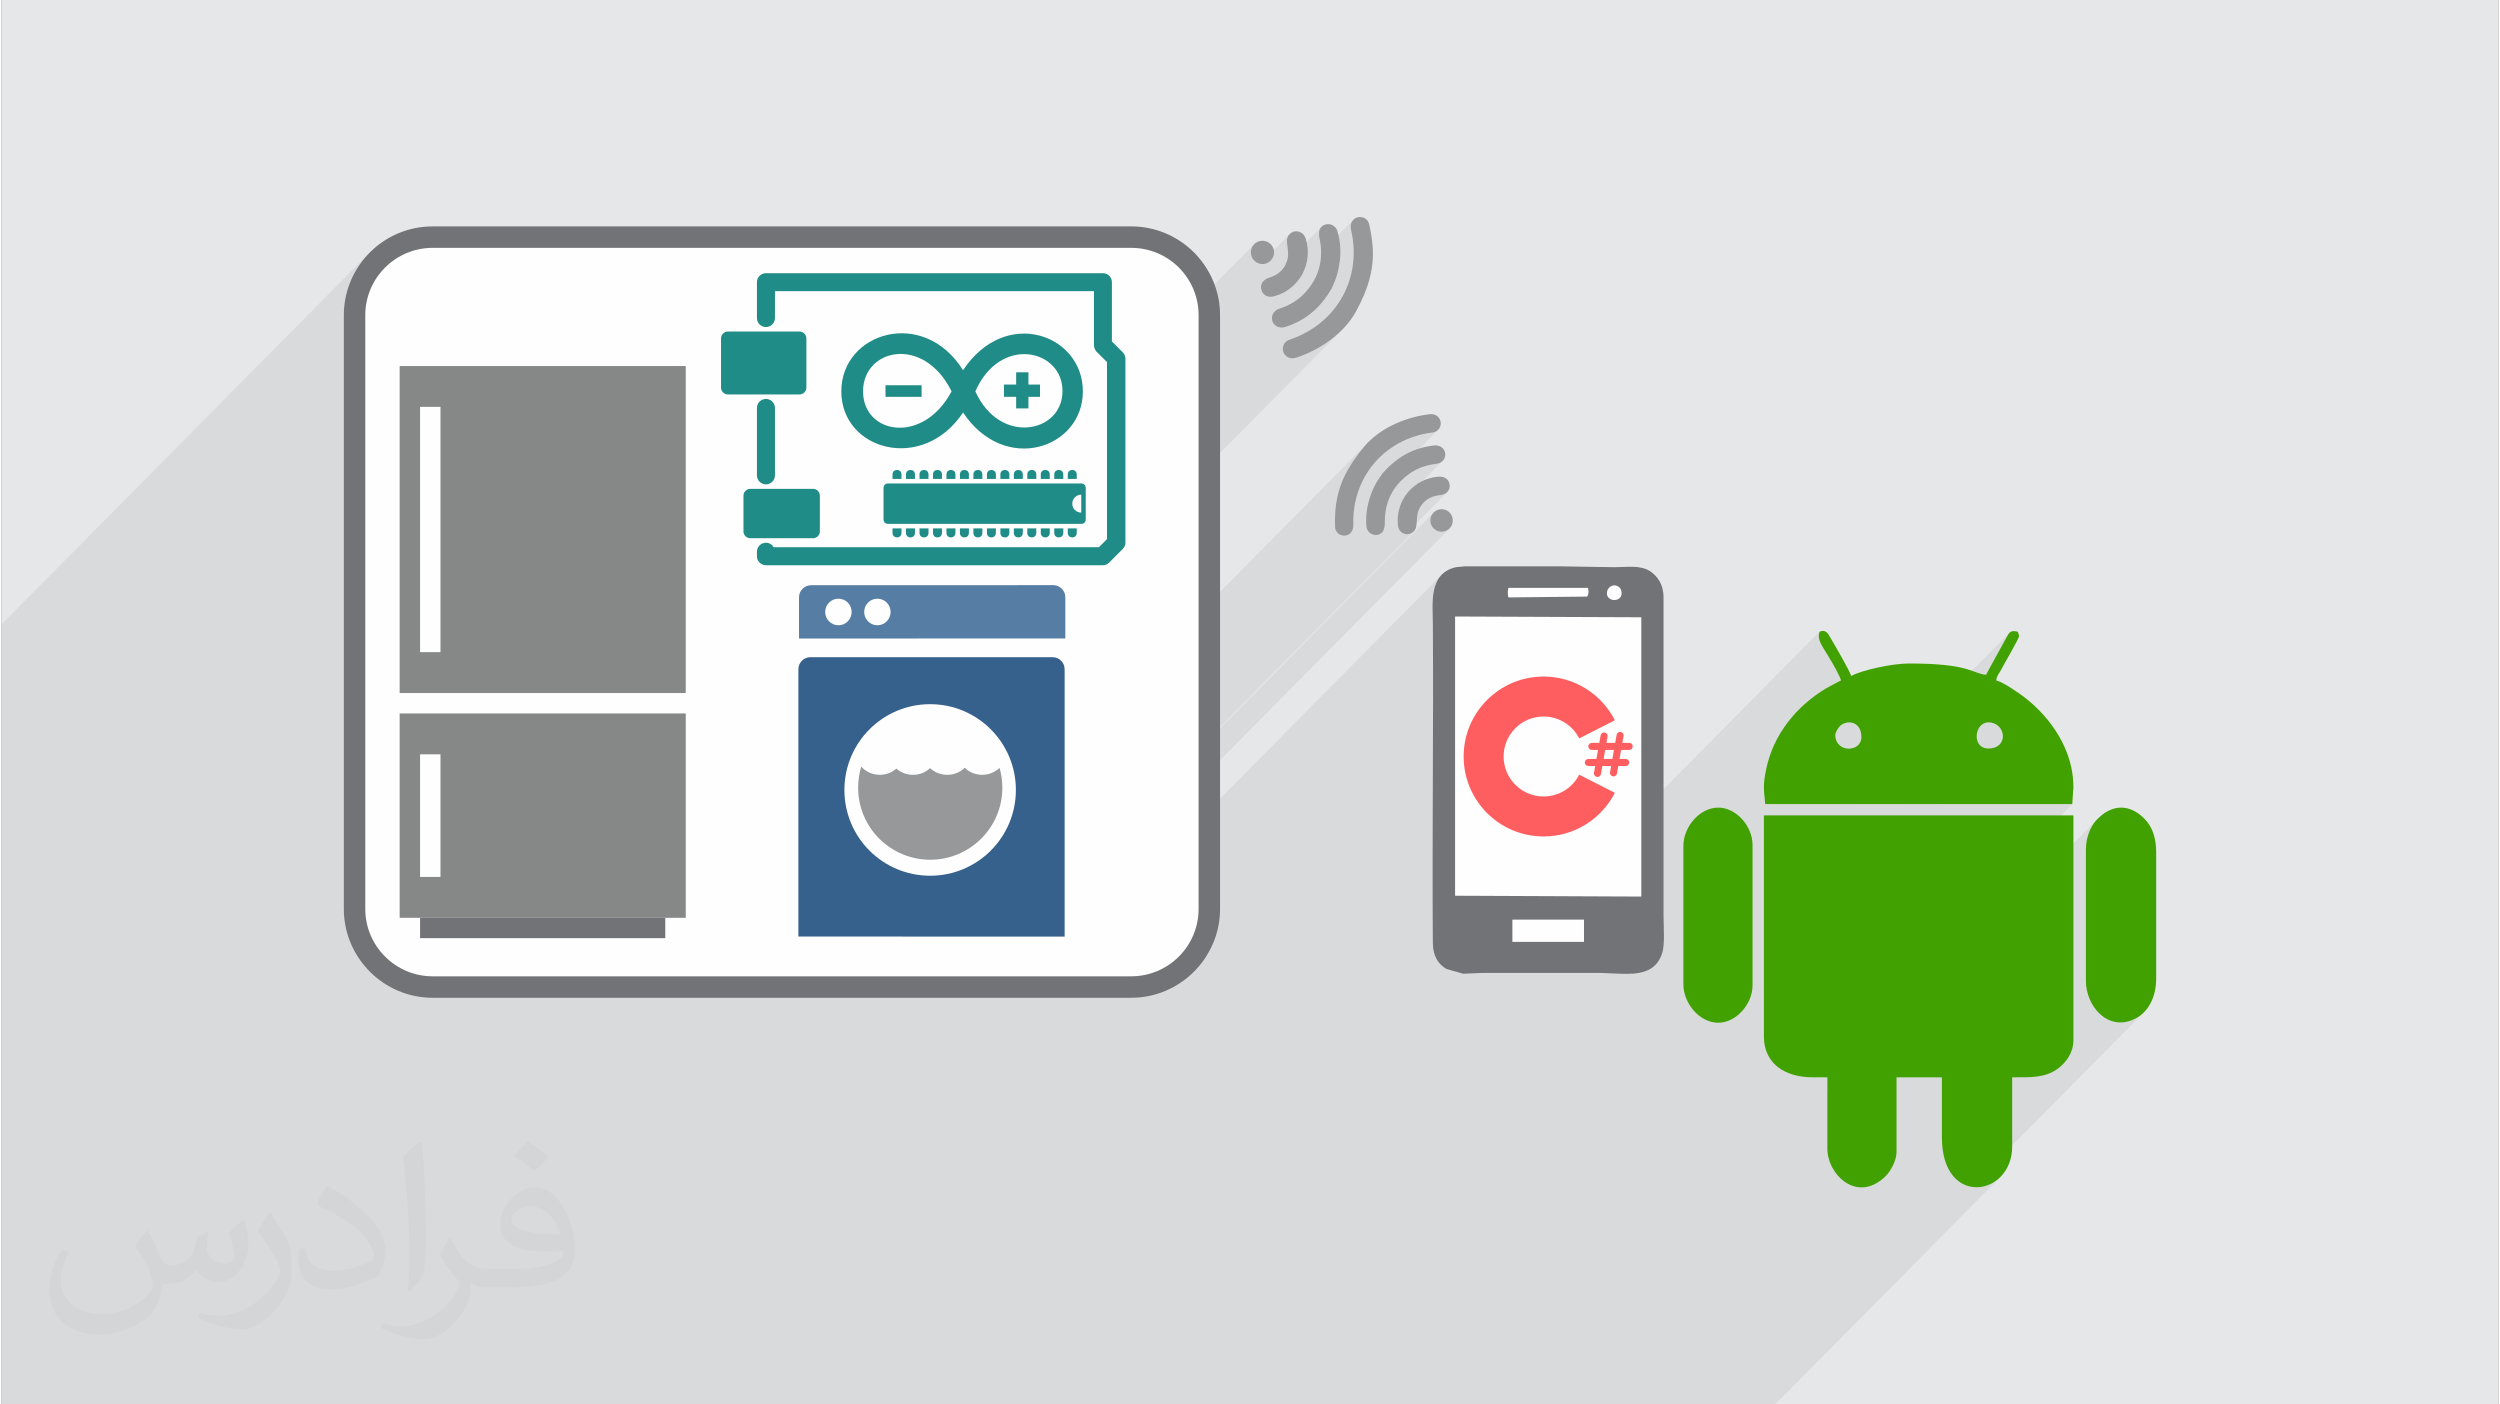
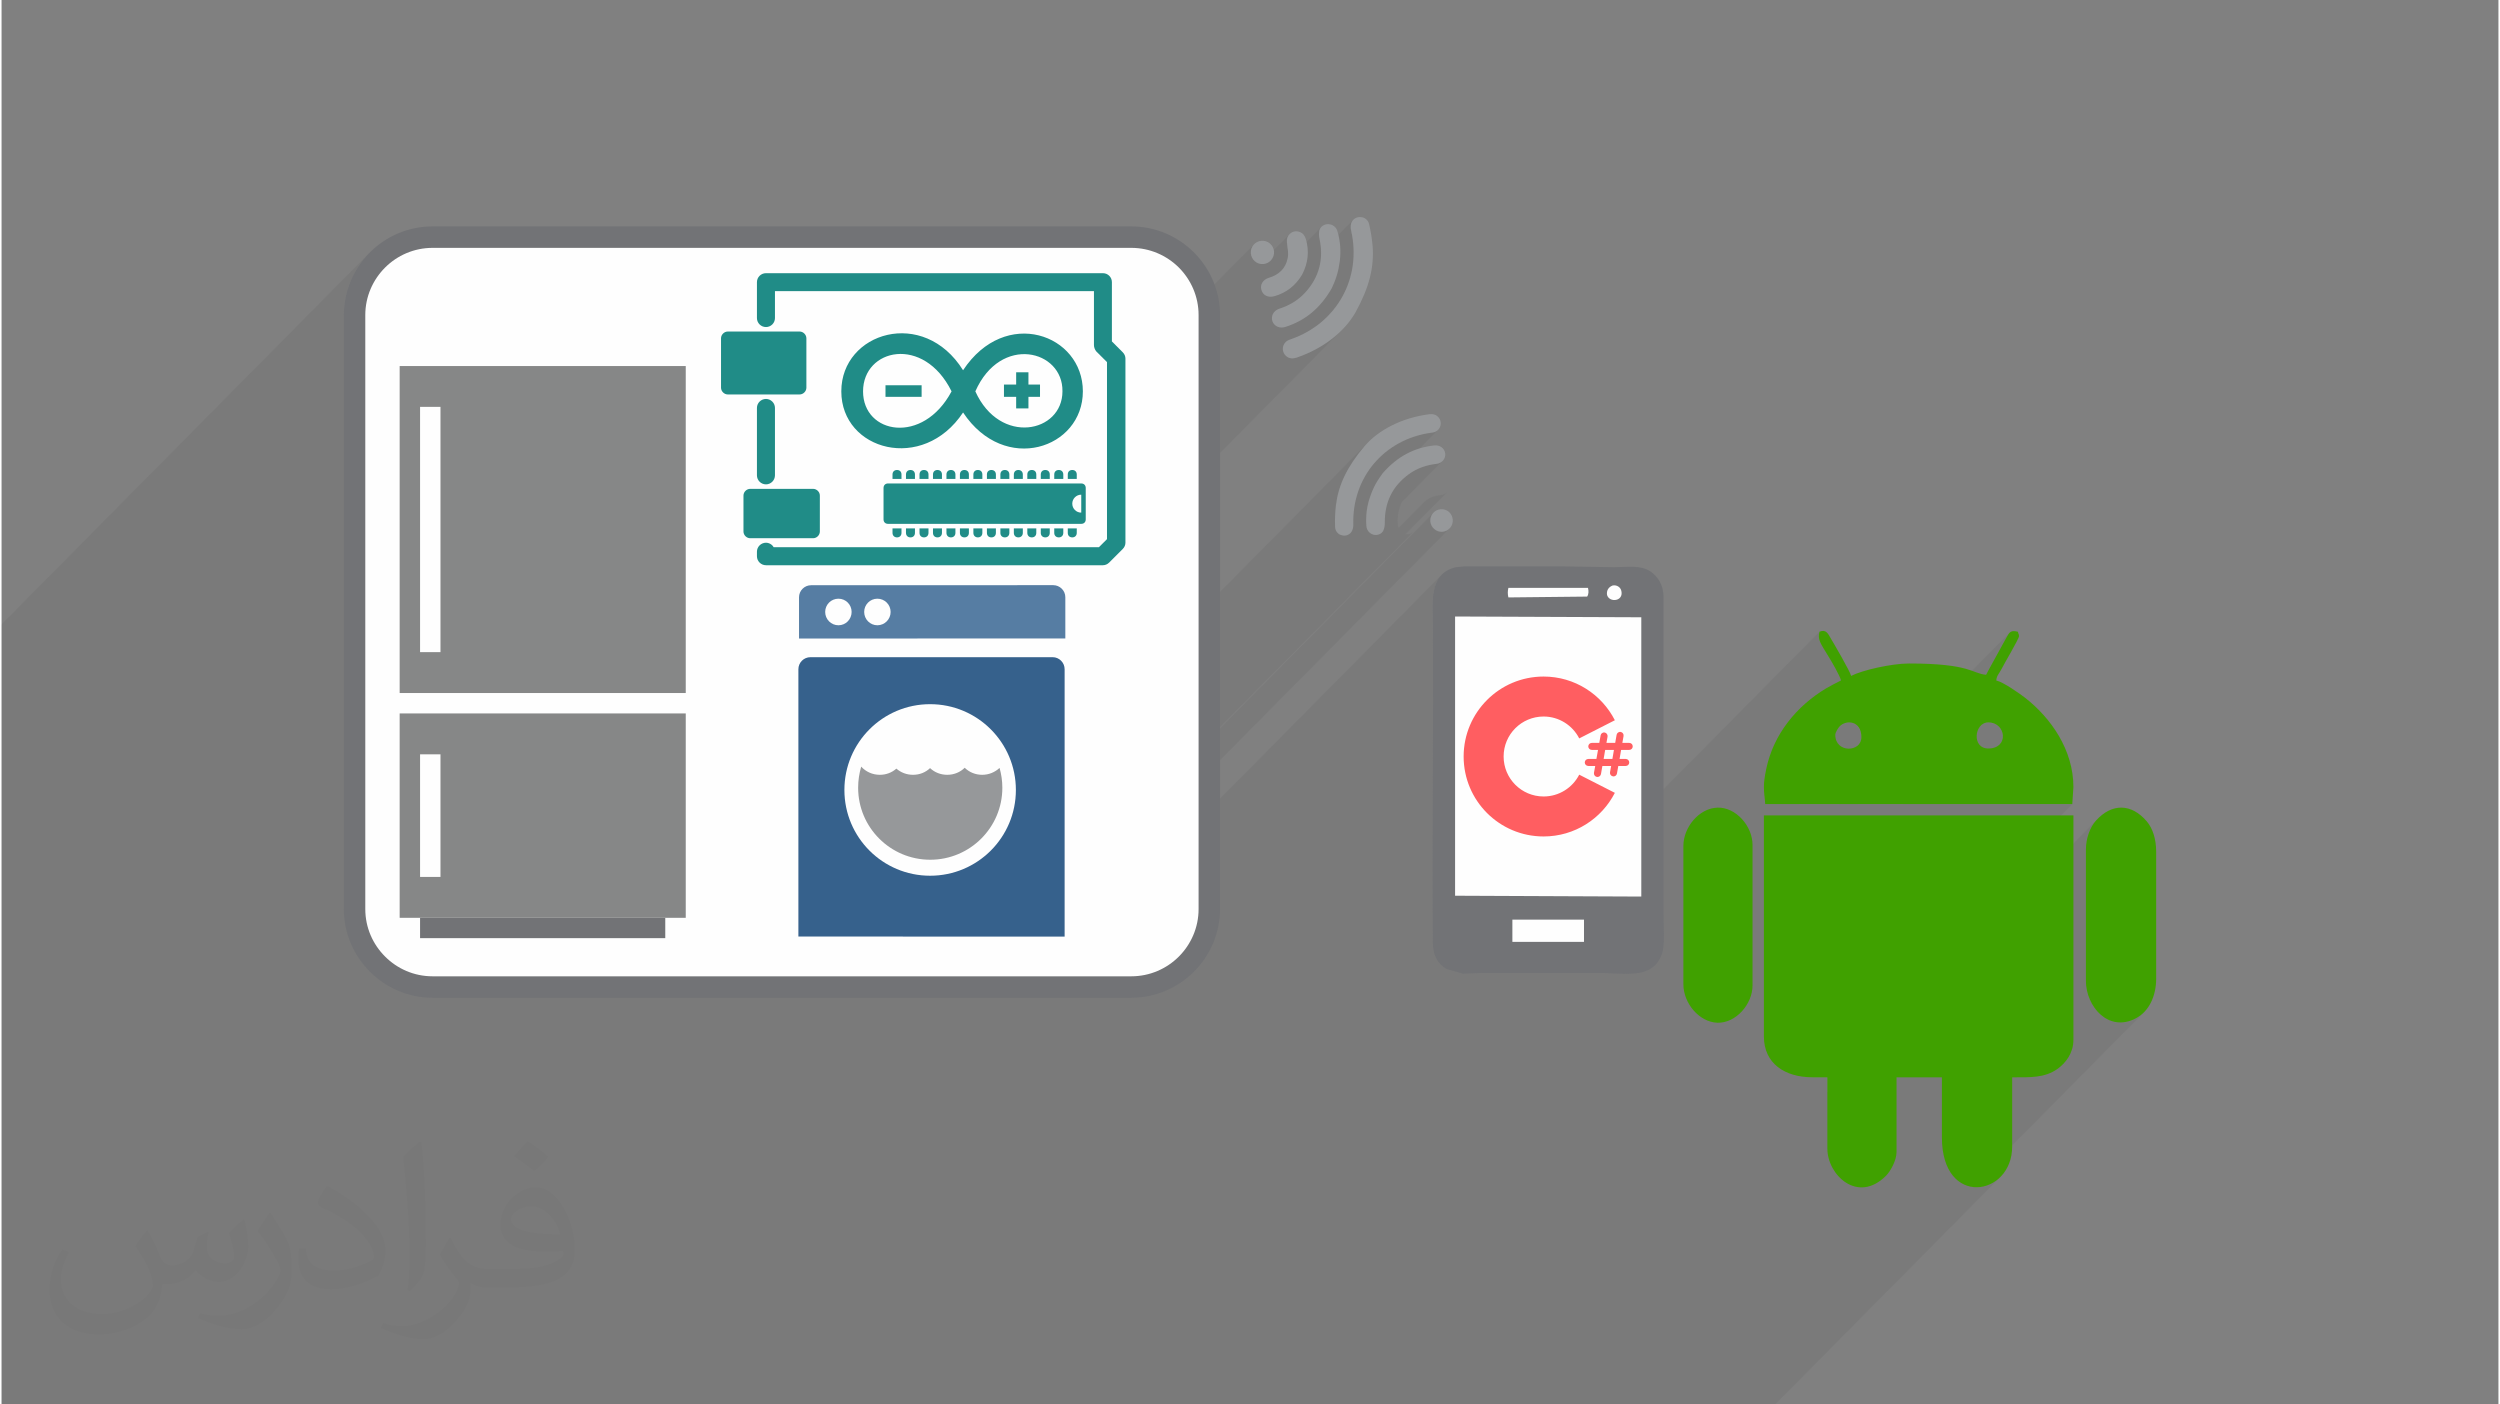
<svg xmlns="http://www.w3.org/2000/svg" xml:space="preserve" width="356px" height="200px" version="1.0" shape-rendering="geometricPrecision" text-rendering="geometricPrecision" image-rendering="optimizeQuality" fill-rule="evenodd" clip-rule="evenodd" viewBox="0 0 35600 20025">
  <rect x="0" y="0" width="35600" height="20025" fill="#808080" stroke="none" />
  <g id="__x0023_Layer_x0020_1">
    <g id="_2954916557600">
-       <path fill="#E6E7E8" d="M0 0l35600 0 0 20025 -35600 0 0 -20025z" />
      <path fill="#373435" fill-opacity="0.078" d="M26204 10360l-1061 1072 -5 -41 -6 -63 -4 -56 -1 -52 2 -54 5 -57 11 -67 15 -78 49 -181 36 -90 981 -991 -10 -30 -17 -38 -22 -45 -25 -48 -26 -47 -25 -45 -23 -38 -17 -29 -46 -75 -37 -61 -28 -50 -21 -42 -13 -37 -6 -34 1 -36 8 -40 -2540 2565 0 -2771 -579 -2 282 -285 15 -38 -2 -49 -6 -20 -10 -18 -13 -15 -16 -12 -18 -9 -20 -6 -21 -1 -21 2 -20 9 -18 12 -15 14 -411 415 -186 -1 287 -291 8 -13 5 -14 4 -15 2 -16 0 -16 -1 -17 -3 -16 -3 -17 -1135 0 -406 409 -354 -1 -316 319 0 -64 -1 -142 -2 -116 -3 -123 4 -125 16 -120 35 -112 60 -96 -3450 3484 0 -548 3587 -3622 -24 23 -26 16 -29 12 -30 5 -31 0 -31 -7 -29 -12 -26 -19 -23 -23 -17 -27 -11 -29 -6 -30 1 -31 6 -30 13 -29 18 -27 -3342 3375 0 -17 3072 -3103 -13 13 -17 12 -16 9 -17 6 -18 4 -18 1 -17 -2 -4 0 596 -601 -20 17 -25 14 -27 10 -32 5 -52 8 -49 13 -44 18 -41 24 -37 30 -370 373 -3 -7 -4 -17 -3 -17 -3 -65 4 -63 9 -61 15 -60 22 -58 8 -18 575 -581 -22 16 -26 11 -30 7 -55 8 -53 10 -52 14 -51 17 -49 20 -48 23 -47 28 -45 31 -81 66 -521 526 1 -15 5 -51 8 -50 10 -50 12 -50 7 -21 982 -992 -6 6 -7 6 -7 5 -7 5 -8 4 -8 4 -8 3 -6 2 -7 1 -7 2 -6 1 -7 2 -7 1 -7 1 -7 0 -122 23 -117 33 -111 42 -106 52 -99 60 -92 68 -85 76 -611 617 7 -39 26 -106 35 -104 44 -104 55 -104 66 -106 78 -109 90 -111 79 -82 -2448 2472 0 -1980 2007 -2028 -101 87 -112 80 -123 73 -133 64 -142 55 -21 5 -20 4 -19 1 -19 -1 -19 -4 -18 -7 -14 -8 574 -579 79 -88 71 -94 61 -100 52 -106 42 -109 32 -114 22 -118 11 -120 -1 -123 -11 -125 -23 -126 -3 -13 -2 -12 -1 -13 0 -13 0 -13 1 -12 2 -13 3 -12 1 -3 1 -4 2 -3 1 -3 1 -3 2 -3 1 -3 2 -3 9 -15 12 -14 -461 466 -4 -86 -17 -107 -3 -15 -2 -15 -2 -15 -1 -15 0 -15 1 -15 2 -15 2 -14 8 -21 10 -18 14 -16 -497 503 0 -2 14 -52 4 -25 2 -25 -1 -26 -1 -25 -3 -26 -4 -26 -3 -26 -3 -25 -2 -20 -1 -20 1 -19 3 -18 6 -17 8 -17 11 -16 14 -15 -423 427 -19 -4 -31 -13 0 0 0 0 -1 0 0 -1 -27 -19 -22 -24 -17 -27 -11 -30 -6 -31 0 -32 7 -31 13 -31 19 -28 -803 812 -1 -3 -24 -91 -32 -88 -40 -84 -48 -79 -56 -74 -61 -68 -69 -62 -73 -55 -80 -48 -83 -41 -88 -32 -92 -24 -95 -14 -98 -5 -9963 0 -98 5 -95 14 -92 24 -87 32 -84 41 -79 48 -74 55 -68 62 -583 589 2 -41 19 -125 31 -121 43 -116 53 -110 64 -105 73 -97 81 -90 -5251 5303 0 11123 25286 0 3224 -3255 -160 115 -184 43 -75 -16 2464 -2488 -58 53 -68 43 -143 51 -133 3 -121 -37 -105 -71 -88 -98 -65 -117 -42 -130 -14 -135 0 -1875 2 -61 9 -59 12 -58 18 -54 20 -51 24 -47 27 -42 29 -36 -3827 3864 0 -207 -210 0 -145 -9 -2 -1 3849 -3886 -1877 0 842 -850 36 -60 9 -68 -17 -68 -41 -60 -64 -42 -85 -16 -68 16 -51 42 -1095 1106 -643 0 1825 -1843 12 -23 12 -23 12 -22 12 -22 11 -22 12 -22 12 -22 13 -22 195 -355 15 -27 14 -22 15 -17 -2418 2442 -574 0 821 -829 42 -52 16 -73 -10 -78 -26 -60 -39 -40 -47 -24 -51 -8 -52 7 -47 20 -41 33z" />
      <path fill="#727376" fill-rule="nonzero" d="M6145 3228l9963 0c347,0 664,142 893,371 229,230 372,546 372,893l0 8469c0,347 -143,664 -372,893 -229,229 -546,372 -893,372l-9963 0c-348,0 -665,-143 -894,-372 -228,-229 -371,-545 -371,-893l0 -8469c0,-348 143,-664 371,-893 229,-229 546,-371 894,-371z" />
      <path fill="#96989A" d="M19436 6358c195,-225 524,-401 920,-452 56,-7 104,7 138,52 36,49 34,116 -5,163 -15,18 -35,31 -57,39 -17,5 -35,9 -54,10 -665,94 -1124,636 -1105,1306 1,33 -5,66 -20,96 -4,7 -9,14 -14,21 -31,36 -79,52 -125,40 -21,-4 -41,-13 -57,-27 -27,-23 -43,-56 -44,-92 -4,-101 0,-204 11,-304 37,-292 155,-549 412,-852z" />
      <path fill="#96989A" d="M19692 6747c211,-240 448,-364 734,-396 80,-9 146,39 157,111 10,72 -40,141 -123,151 -147,17 -282,63 -400,151 -231,170 -340,400 -338,685 1,39 -5,78 -20,114 -25,52 -85,74 -140,61 -21,-5 -39,-15 -55,-28 -30,-26 -47,-62 -48,-101 -10,-137 7,-274 51,-404 21,-65 48,-128 80,-188 35,-64 79,-122 102,-156z" />
-       <path fill="#96989A" d="M20053 7016c117,-131 261,-206 436,-220 88,-6 151,41 158,119 7,78 -48,136 -136,145 -143,13 -251,83 -307,215 -24,59 -24,130 -29,195 -4,54 -17,98 -66,127 -42,27 -96,26 -137,-1 -42,-25 -58,-64 -64,-111 -16,-176 35,-332 145,-469z" />
      <path fill="#96989A" d="M20654 7525c-58,68 -159,76 -226,18 -68,-57 -76,-158 -19,-226 57,-68 159,-76 227,-19 0,1 0,1 1,1 65,59 73,159 17,226l0 0z" />
      <path fill="#96989A" d="M19304 4454c-152,267 -450,513 -841,645 -55,18 -106,14 -150,-24 -47,-43 -59,-112 -28,-167 12,-21 29,-39 49,-51 17,-9 35,-16 53,-22 655,-230 1010,-873 855,-1548 -8,-33 -8,-68 0,-101 3,-9 6,-17 11,-25 23,-43 69,-68 118,-66 22,0 44,5 64,16 32,18 55,48 63,84 24,102 41,207 50,311 23,303 -45,587 -244,948z" />
      <path fill="#96989A" d="M18965 4111c-165,287 -380,461 -663,551 -79,25 -156,-10 -182,-80 -25,-71 12,-151 94,-179 145,-47 273,-121 375,-234 199,-219 263,-475 203,-764 -10,-39 -10,-80 -3,-119 15,-58 71,-92 130,-90 21,1 42,6 61,17 36,19 61,53 69,93 39,136 49,279 31,419 -9,70 -23,140 -44,207 -21,72 -54,140 -71,179z" />
      <path fill="#96989A" d="M18545 3912c-92,156 -223,262 -397,311 -89,25 -163,-11 -185,-88 -23,-78 21,-148 108,-175 143,-42 238,-135 267,-280 13,-65 -1,-137 -9,-204 -7,-55 -3,-102 40,-142 37,-36 92,-46 140,-26 47,16 72,53 87,99 52,175 32,343 -51,505z" />
      <path fill="#96989A" d="M17832 3518c44,-80 145,-109 225,-65 81,45 110,146 65,226 -44,81 -145,110 -226,65 0,0 0,0 -1,-1 -78,-45 -106,-145 -63,-225l0 0z" />
      <path fill="#40A100" d="M25127 14778c0,384 297,582 695,582l210 0 0 1018c0,373 432,791 837,385 63,-64 149,-217 149,-336l0 -1067 647 0 0 857c0,1007 1002,845 1002,129l0 -986c249,0 465,13 652,-124 112,-83 221,-221 221,-409l0 -3201 -4413 0 0 3152zm-1148 -2716l0 1972c0,269 225,540 486,548 264,7 500,-266 500,-531l0 -2005c0,-266 -236,-539 -500,-531 -261,8 -486,278 -486,547zm5739 49l0 1875c0,362 320,739 711,534 191,-100 291,-321 291,-566l0 -1811c0,-179 -49,-332 -134,-432 -216,-254 -496,-266 -727,-8 -79,88 -141,245 -141,408zm-3573 -1633c0,-35 38,-95 59,-118 93,-102 313,-87 313,150 0,220 -372,229 -372,-32zm2182 -178c254,0 298,372 0,372 -242,0 -201,-372 0,-372zm-2408 -1293c-28,114 7,153 142,375 39,63 150,255 165,320 -74,39 -142,71 -211,112 -424,254 -752,656 -855,1150 -48,228 -35,287 -14,500l4378 0 16 -242c0,-531 -321,-985 -686,-1271 -83,-64 -313,-226 -414,-249 7,-73 38,-92 71,-156 42,-84 253,-438 253,-474 0,-37 -6,-19 -16,-65 -101,-24 -119,3 -162,81l-195 355c-34,59 -63,115 -96,178 -199,-16 -217,-161 -1099,-161 -246,0 -668,95 -825,177 -15,-64 -240,-451 -290,-534 -39,-67 -66,-135 -162,-96z" />
      <path fill="#727376" d="M20736 8087c-397,91 -329,522 -329,816 11,1509 -12,3040 0,4538 0,192 79,306 193,374l238 68 272 -11 1701 0 261 11c261,11 511,-11 601,-284 46,-113 23,-397 23,-544 0,-374 0,-760 0,-1134l0 -3403c0,-193 -91,-306 -193,-375 -147,-90 -317,-56 -510,-56l-760 -12 -193 0 -193 0 -204 0 -193 0 -170 0 -170 0 -136 0 -113 0 -125 12z" />
      <path fill="#FEFEFE" d="M22891 8484c-11,-68 23,-114 79,-136 57,-12 114,22 125,79 34,147 -170,170 -204,57z" />
      <path fill="#FEFEFE" d="M22607 8506l-1123 12c-11,-46 -11,-91 0,-136l1135 0c11,45 11,90 -12,124z" />
      <path fill="#FEFEFE" d="M20724 8790l2655 11 0 3982 -2655 -12 0 -3981z" />
      <path fill="#FEFEFE" d="M21541 13112l1021 0 0 317 -1021 0 0 -317z" />
      <g>
        <path fill="#FF5E61" fill-rule="nonzero" d="M22494 11045c-94,185 -287,311 -508,311 -315,0 -570,-255 -570,-570 0,-315 255,-570 570,-570 221,0 414,127 508,312l508 -259c-189,-370 -573,-623 -1016,-623 -630,0 -1140,511 -1140,1140 0,630 510,1140 1140,1140 443,0 827,-253 1016,-622l-508 -259z" />
        <path fill="#FF5E61" fill-rule="nonzero" d="M23207 10692c28,0 50,-22 50,-50 0,-28 -22,-50 -50,-50l-98 0 17 -97c5,-28 -13,-54 -40,-59 -28,-5 -54,14 -59,41l-20 115 -125 0 16 -89c4,-28 -14,-54 -41,-59 -28,-5 -54,14 -58,41l-19 107 -106 0c-28,0 -51,22 -51,50 0,28 23,50 51,50l88 0 -23 129 -115 0c-28,0 -51,22 -51,50 0,28 23,50 51,50l98 0 -18 98c-4,27 14,53 41,58 3,0 6,1 9,1 24,0 45,-17 50,-42l20 -115 125 0 -16 90c-5,27 13,53 41,58 3,0 6,1 9,1 24,0 45,-17 49,-42l19 -107 106 0c28,0 50,-22 50,-50 0,-28 -22,-50 -50,-50l-88 0 22 -129 116 0zm-240 129l0 0 -125 0 22 -129 125 0 -22 129z" />
      </g>
      <path fill="#373435" fill-opacity="0.031" d="M2082 17547c68,103 112,202 155,312 32,64 49,183 199,183 44,0 107,-14 163,-45 63,-33 111,-83 136,-159l60 -202 146 -72 10 10c-20,76 -25,149 -25,206 0,169 146,233 262,233 68,0 129,-33 129,-95 0,-80 -34,-216 -78,-338 68,-68 136,-136 214,-192l12 7c34,144 53,286 53,381 0,93 -41,196 -75,264 -70,132 -194,237 -344,237 -114,0 -241,-57 -328,-163l-5 0c-82,101 -208,194 -412,194l-63 0c-10,134 -39,229 -83,314 -121,237 -480,404 -818,404 -470,0 -706,-272 -706,-633 0,-223 73,-431 185,-578l92 37c-70,134 -116,262 -116,386 0,338 274,499 592,499 293,0 657,-187 723,-404 -25,-237 -114,-349 -250,-565 41,-72 94,-145 160,-221l12 0zm5421 -1274c99,62 196,136 291,220 -53,75 -119,143 -201,202 -95,-76 -190,-142 -287,-212 66,-74 131,-146 197,-210zm51 926c-160,0 -291,105 -291,183 0,167 320,219 703,217 -48,-196 -216,-400 -412,-400zm-359 895c208,0 390,-7 529,-42 155,-39 286,-117 286,-171 0,-14 0,-31 -5,-45 -87,8 -187,8 -274,8 -281,0 -498,-64 -582,-223 -22,-43 -37,-92 -37,-148 0,-153 66,-303 182,-406 97,-85 204,-139 313,-139 197,0 354,159 464,409 60,136 102,293 102,491 0,132 -37,243 -119,325 -153,149 -435,205 -867,205l-196 0 0 0 -51 0c-107,0 -184,-19 -245,-66l-10 0c3,24 5,49 5,72 0,97 -32,221 -97,320 -192,286 -400,410 -580,410 -182,0 -405,-70 -606,-161l36 -70c65,27 155,45 279,45 325,0 752,-313 805,-618 -12,-25 -33,-58 -65,-93 -95,-114 -155,-208 -211,-307 48,-95 92,-172 133,-240l17 -2c139,283 265,446 546,446l44 0 0 0 204 0zm-1408 299c24,-130 27,-277 27,-413l0 -202c0,-377 -49,-926 -88,-1283 68,-74 163,-160 238,-218l22 6c51,449 63,971 63,1452 0,126 -5,249 -17,340 -7,114 -73,200 -214,332l-31 -14zm-1449 -596c7,177 94,317 398,317 189,0 349,-49 526,-134 32,-14 49,-33 49,-49 0,-112 -85,-258 -228,-392 -139,-126 -323,-237 -495,-311 -59,-25 -78,-52 -78,-77 0,-51 68,-159 124,-235l19 -2c197,103 418,256 580,427 148,157 240,315 240,489 0,128 -38,249 -102,361 -215,109 -446,191 -674,191 -277,0 -466,-129 -466,-435 0,-33 0,-84 12,-150l95 0zm-501 -503l173 278c63,103 121,214 121,392l0 227c0,183 -117,379 -306,573 -148,132 -279,188 -400,188 -180,0 -386,-56 -624,-159l27 -70c75,20 162,37 269,37 342,-2 692,-252 852,-557 19,-35 27,-68 27,-91 0,-35 -20,-74 -34,-109 -88,-165 -185,-316 -292,-454 56,-88 112,-173 173,-258l14 3z" />
      <path fill="#FEFEFE" fill-rule="nonzero" d="M16108 3534l-9963 0c-264,0 -504,108 -677,281 -174,174 -282,414 -282,677l0 8469c0,264 108,504 282,677 173,174 413,282 677,282l9963 0c264,0 504,-108 677,-281 174,-174 282,-414 282,-678l0 -8469c0,-264 -108,-503 -281,-677 -174,-173 -414,-281 -678,-281z" />
      <g>
        <rect fill="#727376" x="5967" y="13085" width="3496" height="291" />
        <path fill="#868787" d="M5676 5219l0 4662 4079 0 0 -4662 -4079 0zm582 4079l-291 0 0 -3497 291 0 0 3497z" />
        <path fill="#868787" d="M5676 13086l4079 0 0 -2914 -4079 0 0 2914zm291 -2331l291 0 0 1748 -291 0 0 -1748z" />
        <g>
          <path fill="#567DA3" d="M11932 8915c105,0 188,-86 188,-190 0,-104 -83,-189 -188,-189 -105,0 -189,85 -189,189 0,104 84,190 189,190l0 0zm555 0c105,0 189,-86 189,-190 0,-104 -84,-189 -189,-189 -104,0 -188,85 -188,189 0,104 84,190 188,190l0 0zm2507 -572c95,0 173,77 173,172l0 588 -3797 1 0 -588c0,-95 78,-172 172,-172l3452 -1z" />
        </g>
        <g>
          <path fill="#36618C" d="M13239 12486c676,0 1223,-547 1223,-1223 0,-675 -547,-1223 -1223,-1223 -675,0 -1222,548 -1222,1223 0,676 547,1223 1222,1223l0 0zm-1878 867l0 -3811c0,-95 77,-172 172,-172l3453 0c94,0 171,77 171,172l0 3812 -3796 -1z" />
        </g>
        <path fill="#96989A" d="M14230 10951c25,89 39,183 39,281 0,566 -461,1026 -1028,1026 -568,0 -1028,-460 -1028,-1026 0,-106 16,-207 44,-303l0 2c66,72 160,116 265,116 91,0 173,-32 237,-89l-2 0c65,57 148,89 239,89 94,0 180,-35 243,-96l0 1c64,60 149,95 245,95 97,0 186,-38 249,-101l0 1c64,63 152,100 249,100 94,0 182,-37 247,-98l1 2z" />
        <path fill="#208C87" d="M15703 8059l-4804 0c-71,0 -129,-58 -129,-128l0 -65c0,-70 58,-128 129,-128 44,0 89,26 109,64l4638 0 115 -115 0 -2524 -154 -154c-19,-25 -32,-57 -32,-89l0 -769 -4548 0 0 384c0,71 -58,128 -128,128 -71,0 -129,-57 -129,-128l0 -512c0,-71 58,-128 129,-128l4804 0c71,0 128,57 128,128l0 845 154 154c26,26 39,58 39,90l0 2626c0,32 -13,64 -39,90l-192 192c-26,26 -58,39 -90,39z" />
        <path fill="#208C87" d="M10899 6906c-71,0 -129,-58 -129,-129l0 -961c0,-70 58,-128 129,-128 70,0 128,58 128,128l0 961c0,71 -58,129 -128,129z" />
        <path fill="#208C87" d="M11379 5624l-1025 0c-51,0 -96,-45 -96,-96l0 -705c0,-51 45,-96 96,-96l1025 0c51,0 96,45 96,96l0 705c0,51 -45,96 -96,96z" />
        <path fill="#208C87" d="M11571 7674l-897 0c-51,0 -96,-44 -96,-96l0 -512c0,-52 45,-96 96,-96l897 0c51,0 96,44 96,96l0 512c0,52 -45,96 -96,96z" />
        <path fill="#208C87" d="M11973 5580c0,844 1164,1164 1736,301 592,892 1708,514 1708,-301 0,-815 -1106,-1213 -1708,-301 -562,-902 -1736,-543 -1736,301l0 0zm310 0c0,-611 864,-805 1262,0 -408,767 -1262,611 -1262,0l0 0zm1601 0c359,-815 1252,-592 1242,0 0,592 -893,776 -1242,0z" />
        <path fill="#208C87" d="M12603 5658l515 0 0 -165 -515 0 0 165z" />
        <path fill="#208C87" d="M14466 5658l-174 0 0 -175 174 0 0 -175 175 0 0 175 165 0 0 175 -165 0 0 165 -175 0 0 -165z" />
        <path fill="#208C87" d="M12959 6701c-38,0 -64,25 -64,64l0 64 128 0 0 -64c0,-39 -25,-64 -64,-64z" />
        <path fill="#208C87" d="M12767 6701c-38,0 -64,25 -64,64l0 64 128 0 0 -64c0,-39 -25,-64 -64,-64z" />
        <path fill="#208C87" d="M13152 6701c-39,0 -64,25 -64,64l0 64 128 0 0 -64c0,-39 -26,-64 -64,-64z" />
        <path fill="#208C87" d="M13344 6701c-39,0 -64,25 -64,64l0 64 128 0 0 -64c0,-39 -26,-64 -64,-64z" />
        <path fill="#208C87" d="M13536 6701c-38,0 -64,25 -64,64l0 64 128 0 0 -64c0,-39 -26,-64 -64,-64z" />
        <path fill="#208C87" d="M13728 6701c-38,0 -64,25 -64,64l0 64 128 0 0 -64c0,-39 -25,-64 -64,-64z" />
        <path fill="#208C87" d="M13920 6701c-38,0 -64,25 -64,64l0 64 128 0 0 -64c0,-39 -25,-64 -64,-64z" />
        <path fill="#208C87" d="M14113 6701c-39,0 -64,25 -64,64l0 64 128 0 0 -64c0,-39 -26,-64 -64,-64z" />
        <path fill="#208C87" d="M14305 6701c-39,0 -64,25 -64,64l0 64 128 0 0 -64c0,-39 -26,-64 -64,-64z" />
        <path fill="#208C87" d="M14497 6701c-38,0 -64,25 -64,64l0 64 128 0 0 -64c0,-39 -26,-64 -64,-64z" />
        <path fill="#208C87" d="M14689 6701c-38,0 -64,25 -64,64l0 64 128 0 0 -64c0,-39 -25,-64 -64,-64z" />
        <path fill="#208C87" d="M14881 6701c-38,0 -64,25 -64,64l0 64 128 0 0 -64c0,-39 -25,-64 -64,-64z" />
        <path fill="#208C87" d="M15074 6701c-39,0 -65,25 -65,64l0 64 129 0 0 -64c0,-39 -26,-64 -64,-64z" />
        <path fill="#208C87" d="M15266 6701c-39,0 -64,25 -64,64l0 64 128 0 0 -64c0,-39 -26,-64 -64,-64z" />
        <path fill="#208C87" d="M15074 7662c38,0 64,-26 64,-64l0 -64 -129 0 0 64c0,38 26,64 65,64z" />
        <path fill="#208C87" d="M15266 7662c38,0 64,-26 64,-64l0 -64 -128 0 0 64c0,38 25,64 64,64z" />
        <path fill="#208C87" d="M14881 7662c39,0 64,-26 64,-64l0 -64 -128 0 0 64c0,38 26,64 64,64z" />
        <path fill="#208C87" d="M14689 7662c39,0 64,-26 64,-64l0 -64 -128 0 0 64c0,38 26,64 64,64z" />
        <path fill="#208C87" d="M14497 7662c38,0 64,-26 64,-64l0 -64 -128 0 0 64c0,38 26,64 64,64z" />
        <path fill="#208C87" d="M14305 7662c38,0 64,-26 64,-64l0 -64 -128 0 0 64c0,38 25,64 64,64z" />
        <path fill="#208C87" d="M14113 7662c38,0 64,-26 64,-64l0 -64 -128 0 0 64c0,38 25,64 64,64z" />
        <path fill="#208C87" d="M13920 7662c39,0 64,-26 64,-64l0 -64 -128 0 0 64c0,38 26,64 64,64z" />
        <path fill="#208C87" d="M13728 7662c39,0 64,-26 64,-64l0 -64 -128 0 0 64c0,38 26,64 64,64z" />
        <path fill="#208C87" d="M13536 7662c38,0 64,-26 64,-64l0 -64 -128 0 0 64c0,38 26,64 64,64z" />
        <path fill="#208C87" d="M13344 7662c38,0 64,-26 64,-64l0 -64 -128 0 0 64c0,38 25,64 64,64z" />
        <path fill="#208C87" d="M13152 7662c38,0 64,-26 64,-64l0 -64 -128 0 0 64c0,38 25,64 64,64z" />
        <path fill="#208C87" d="M12959 7662c39,0 64,-26 64,-64l0 -64 -128 0 0 64c0,38 26,64 64,64z" />
        <path fill="#208C87" d="M12767 7662c39,0 64,-26 64,-64l0 -64 -128 0 0 64c0,38 26,64 64,64z" />
        <path fill="#208C87" d="M15394 6893l-2755 0c-38,0 -64,26 -64,64l0 449c0,38 26,63 64,63l2755 0c38,0 64,-25 64,-63l0 -449c0,-38 -26,-64 -64,-64zm0 416c-71,0 -128,-57 -128,-128 0,-70 57,-128 128,-128l0 256z" />
      </g>
    </g>
  </g>
</svg>